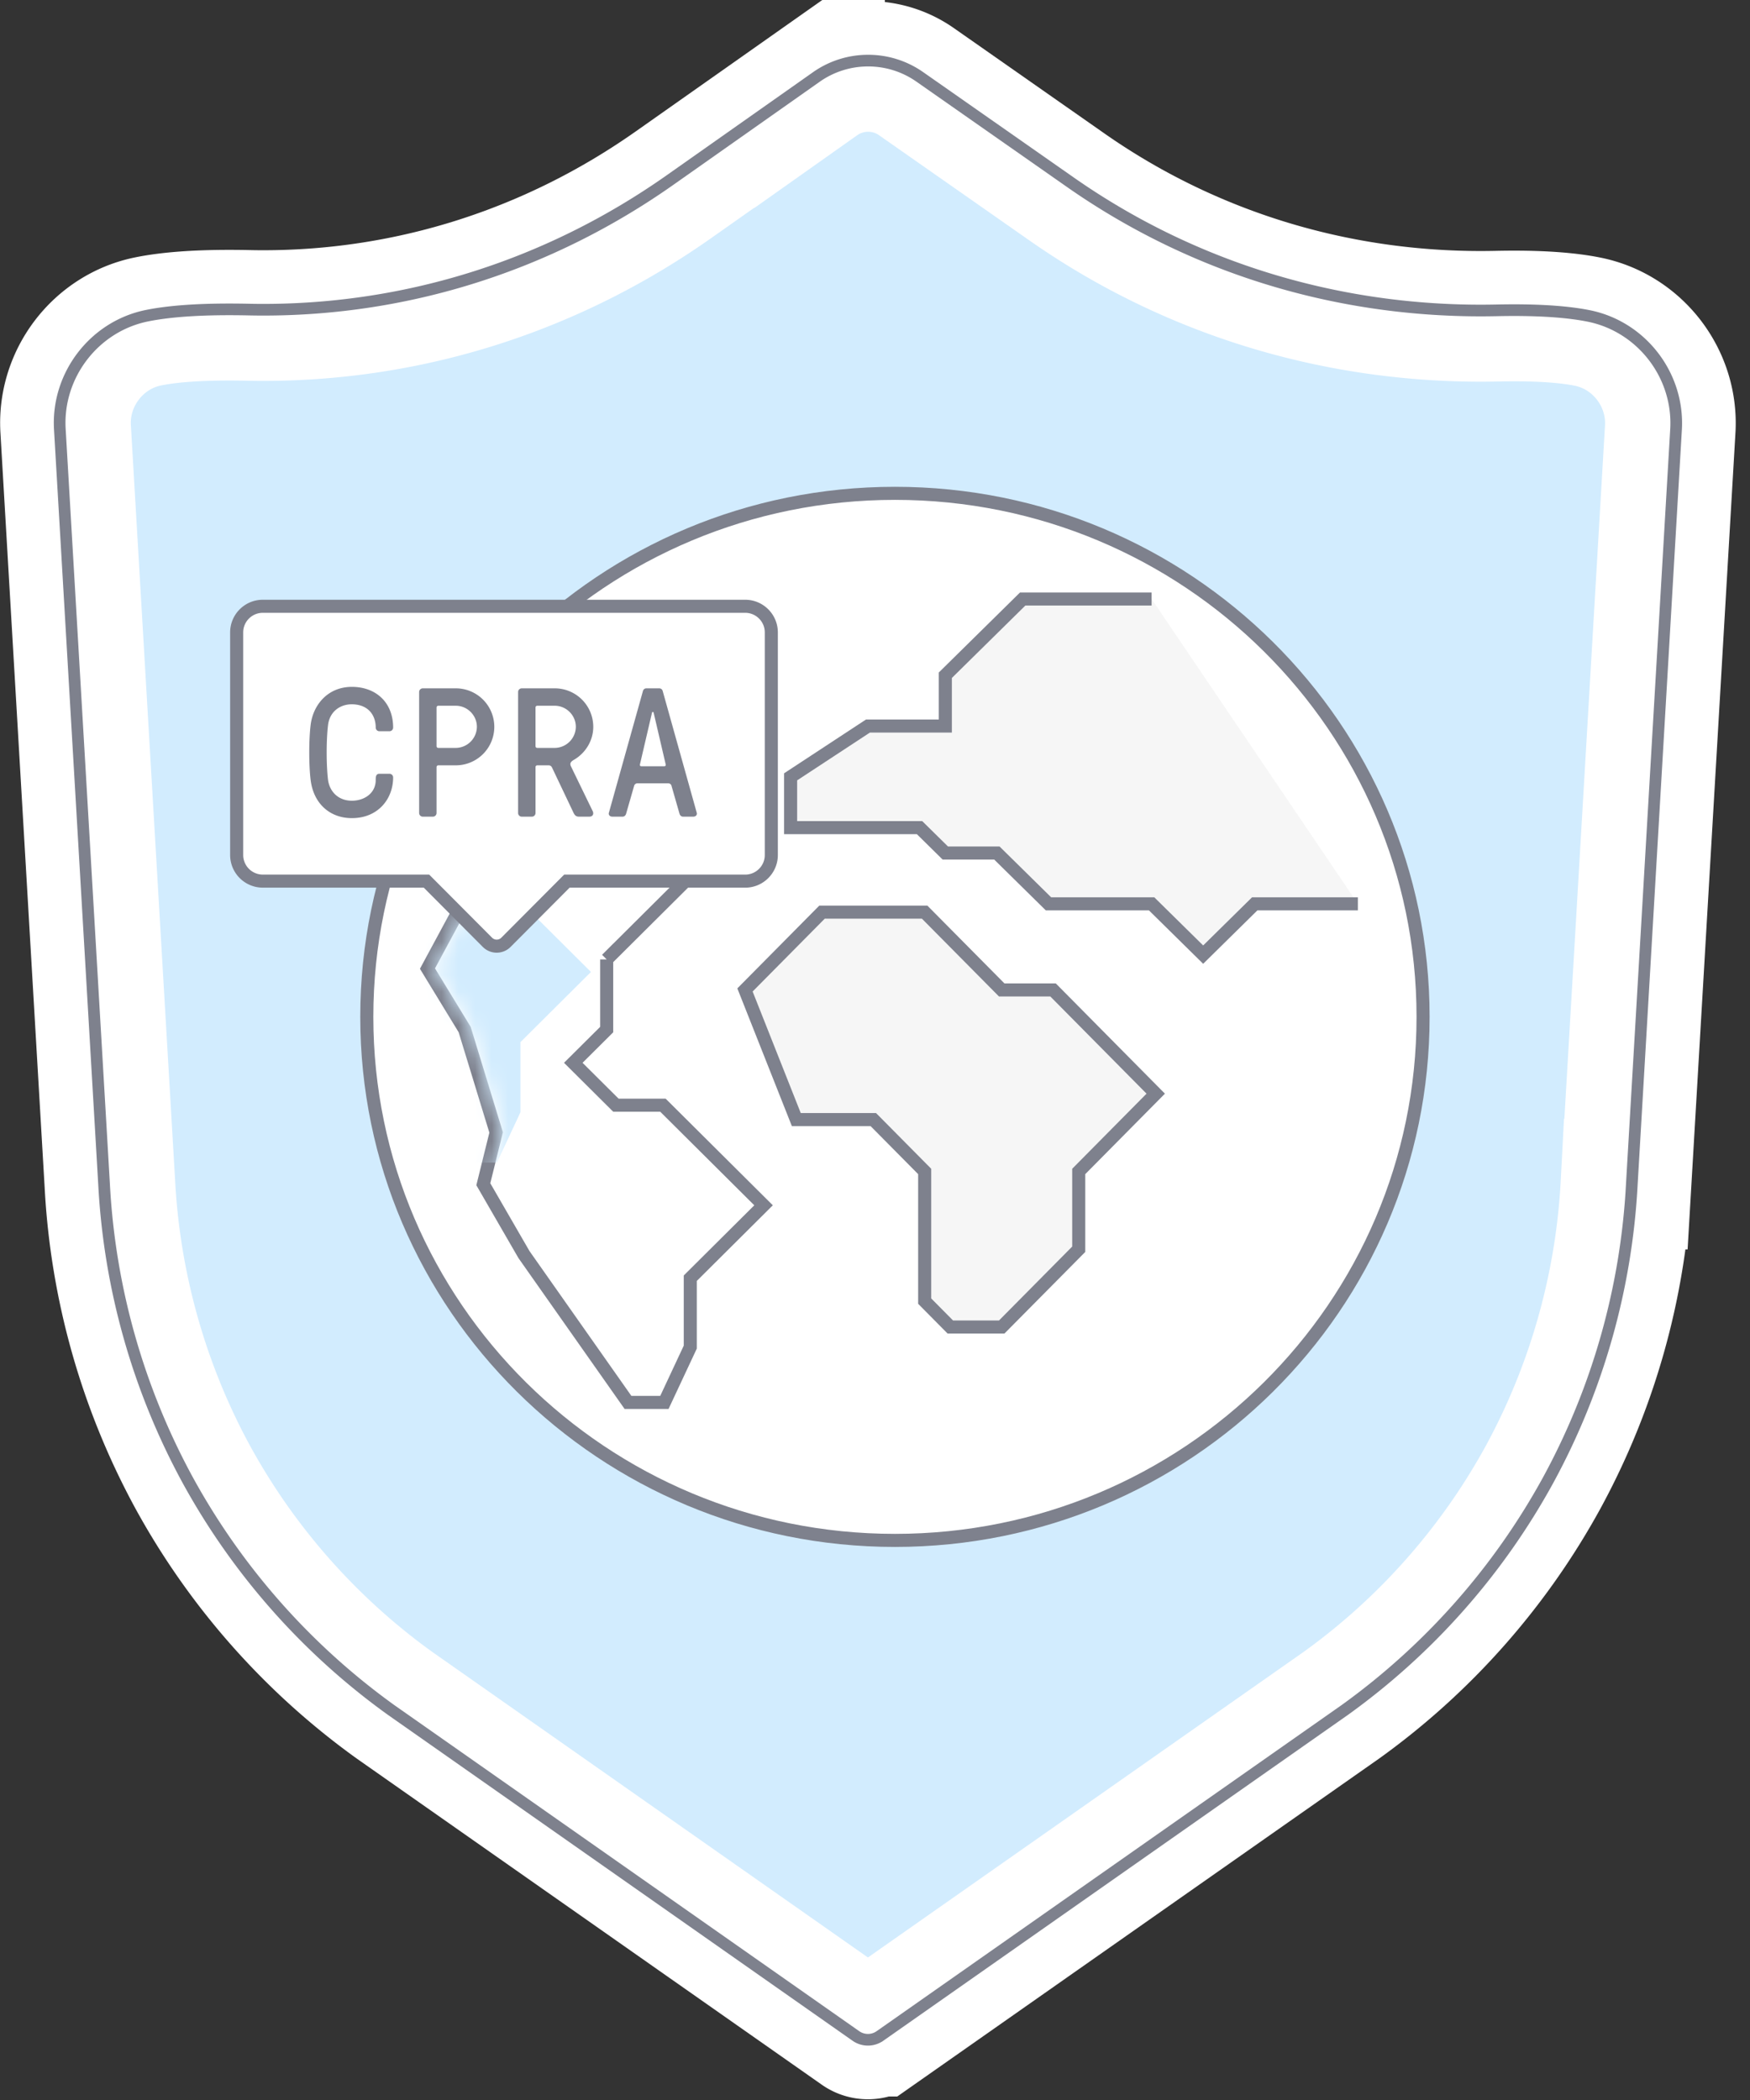
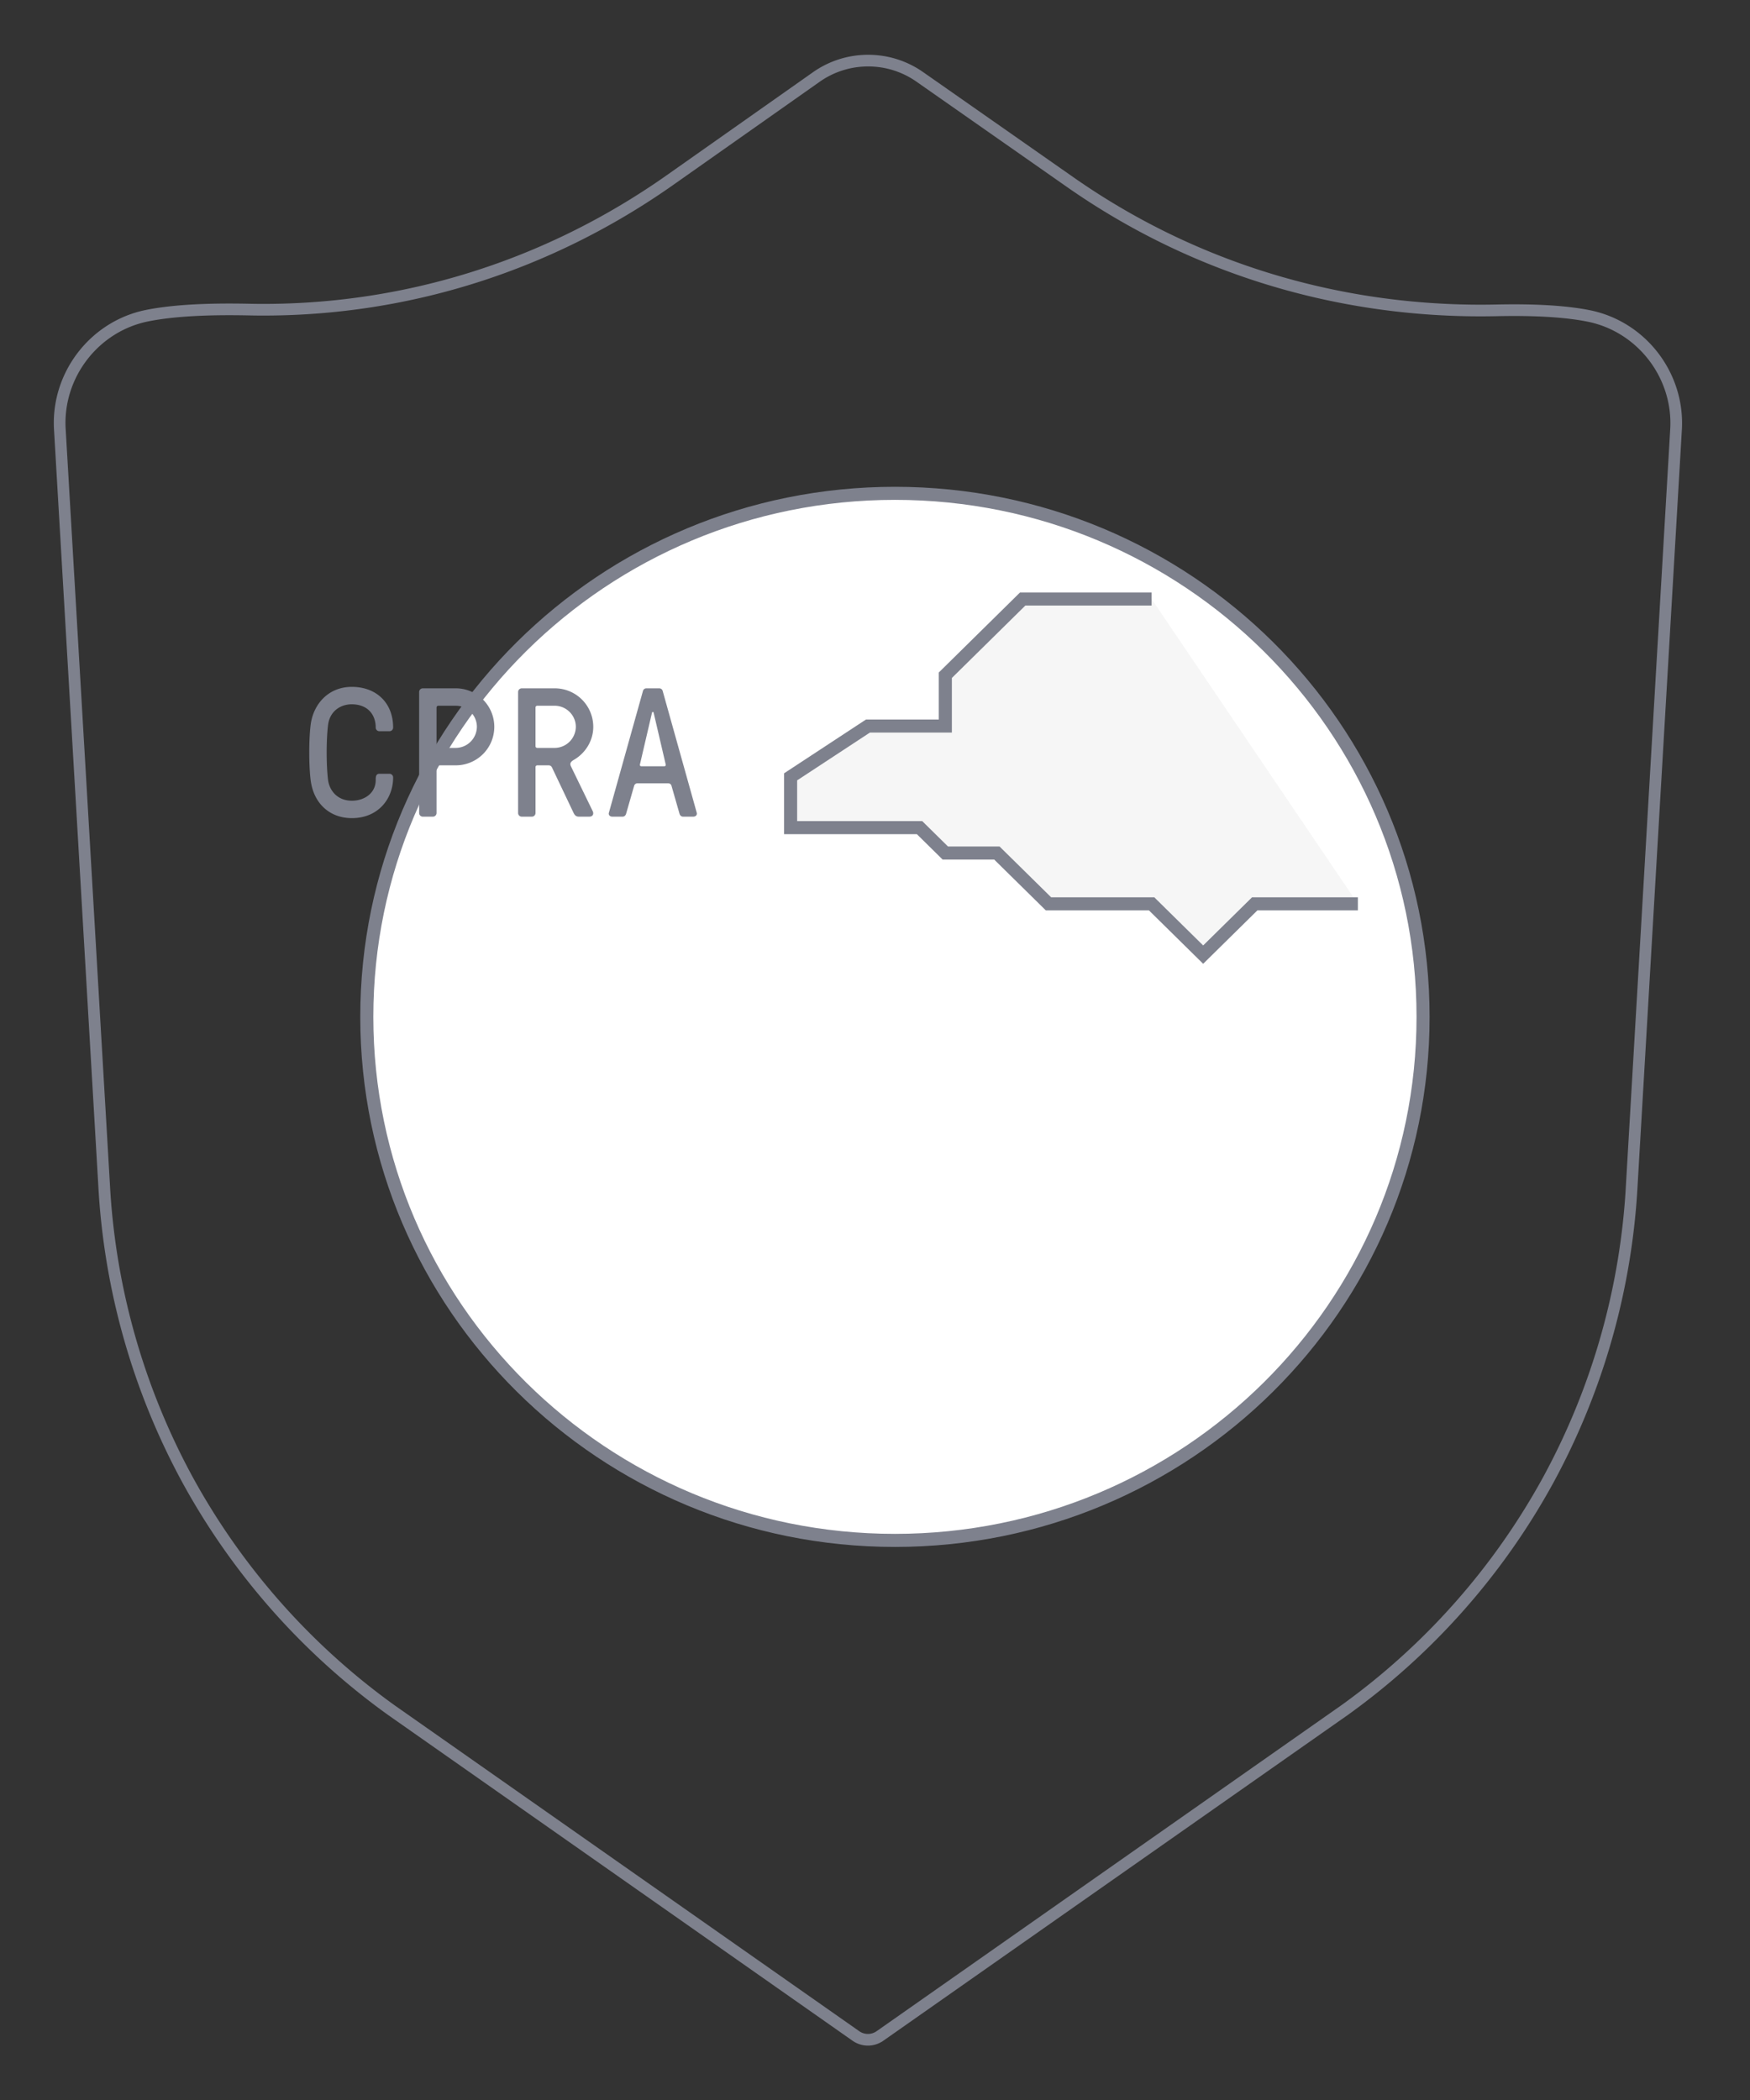
<svg xmlns="http://www.w3.org/2000/svg" width="105" height="126" fill="none" viewBox="0 0 105 126">
  <rect x="0" y="0" width="105" height="126" fill="#333333" stroke="none" />
-   <path fill="#D2ECFE" fill-rule="evenodd" stroke="#fff" stroke-width="7.84" d="m51.554 121.87-27.876-19.55a41.276 41.276 0 0 1-12.113-13.69 41.366 41.366 0 0 1-4.972-17.597L3.937 25.702c-.163-3.048 1.96-5.807 4.94-6.415 1.216-.249 2.859-.375 4.881-.375.37 0 .754.004 1.14.012.299.007.601.01.9.01 8.812 0 17.323-2.715 24.615-7.852l8.759-6.17a5.038 5.038 0 0 1 2.916-.925 5.04 5.04 0 0 1 2.903.915l9.023 6.314c7.26 5.08 15.85 7.765 24.839 7.765.313 0 .632-.004.949-.01.357-.008.705-.012 1.035-.012 1.807 0 3.293.114 4.416.34 2.993.6 5.125 3.358 4.962 6.415l-2.656 45.331a41.341 41.341 0 0 1-4.971 17.585 41.235 41.235 0 0 1-12.1 13.68l-27.89 19.56a.904.904 0 0 1-1.044 0Z" clip-rule="evenodd" />
  <path stroke="#7E818D" stroke-width=".7" d="m51.353 122.157-27.879-19.553a41.621 41.621 0 0 1-12.216-13.807 41.714 41.714 0 0 1-5.014-17.743L3.588 25.72c-.173-3.22 2.07-6.133 5.218-6.776 1.244-.254 2.908-.382 4.952-.382.373 0 .759.004 1.147.012.296.007.597.01.893.01 8.74 0 17.18-2.693 24.413-7.788l8.76-6.17a5.388 5.388 0 0 1 3.117-.989 5.39 5.39 0 0 1 3.104.979l9.023 6.313c7.2 5.039 15.72 7.702 24.638 7.702.31 0 .627-.004.941-.01.36-.008.711-.012 1.043-.012 1.828 0 3.336.116 4.485.347 3.163.635 5.415 3.547 5.243 6.778l-2.656 45.329a41.69 41.69 0 0 1-5.014 17.734 41.594 41.594 0 0 1-12.206 13.8l-27.89 19.56a1.255 1.255 0 0 1-1.446 0Z" clip-rule="evenodd" />
  <mask id="a" width="98" height="120" x="3" y="3" maskUnits="userSpaceOnUse" style="mask-type:luminance">
    <path fill="#fff" fill-rule="evenodd" d="m51.554 121.87-27.876-19.55a41.276 41.276 0 0 1-12.113-13.69 41.366 41.366 0 0 1-4.972-17.597L3.937 25.702c-.163-3.048 1.96-5.807 4.94-6.415 1.216-.249 2.859-.375 4.881-.375.37 0 .754.004 1.14.012.299.007.601.01.9.01 8.812 0 17.323-2.715 24.615-7.852l8.759-6.17a5.038 5.038 0 0 1 2.916-.925 5.04 5.04 0 0 1 2.903.915l9.023 6.314c7.26 5.08 15.85 7.765 24.839 7.765.313 0 .632-.004.949-.01.357-.008.705-.012 1.035-.012 1.807 0 3.293.114 4.416.34 2.993.6 5.125 3.358 4.962 6.415l-2.656 45.331a41.341 41.341 0 0 1-4.971 17.585 41.235 41.235 0 0 1-12.1 13.68l-27.89 19.56a.904.904 0 0 1-1.044 0Z" clip-rule="evenodd" />
  </mask>
  <g mask="url(#a)">
    <path fill="#fff" d="M85.384 61.012c0 17.349-14.187 31.412-31.688 31.412-17.5 0-31.688-14.064-31.688-31.412 0-17.349 14.187-31.412 31.688-31.412 17.501 0 31.688 14.063 31.688 31.412" />
    <path stroke="#7E818D" stroke-width=".784" d="M85.384 61.012c0 17.349-14.187 31.412-31.688 31.412-17.5 0-31.688-14.064-31.688-31.412 0-17.349 14.187-31.412 31.688-31.412 17.501 0 31.688 14.063 31.688 31.412" />
  </g>
  <mask id="b" width="98" height="120" x="3" y="3" maskUnits="userSpaceOnUse" style="mask-type:luminance">
    <path fill="#fff" fill-rule="evenodd" d="m51.554 121.87-27.876-19.55a41.276 41.276 0 0 1-12.113-13.69 41.366 41.366 0 0 1-4.972-17.597L3.937 25.702c-.163-3.048 1.96-5.807 4.94-6.415 1.216-.249 2.859-.375 4.881-.375.37 0 .754.004 1.14.012.299.007.601.01.9.01 8.812 0 17.323-2.715 24.615-7.852l8.759-6.17a5.038 5.038 0 0 1 2.916-.925 5.04 5.04 0 0 1 2.903.915l9.023 6.314c7.26 5.08 15.85 7.765 24.839 7.765.313 0 .632-.004.949-.01.357-.008.705-.012 1.035-.012 1.807 0 3.293.114 4.416.34 2.993.6 5.125 3.358 4.962 6.415l-2.656 45.331a41.341 41.341 0 0 1-4.971 17.585 41.235 41.235 0 0 1-12.1 13.68l-27.89 19.56a.904.904 0 0 1-1.044 0Z" clip-rule="evenodd" />
  </mask>
  <g mask="url(#b)">
    <path fill="#F6F6F6" d="M69.096 35.942H61.36l-4.64 4.572v3.048h-4.642l-4.641 3.048v3.048h7.735l1.547 1.524h3.094l3.095 3.048h6.188l3.094 3.048 3.094-3.048h6.188" />
    <path stroke="#7E818D" stroke-width=".784" d="M69.096 35.942H61.36l-4.64 4.572v3.048h-4.642l-4.641 3.048v3.048h7.735l1.547 1.524h3.094l3.095 3.048h6.188l3.094 3.048 3.094-3.048h6.188" />
  </g>
  <mask id="c" width="98" height="120" x="3" y="3" maskUnits="userSpaceOnUse" style="mask-type:luminance">
-     <path fill="#fff" fill-rule="evenodd" d="m51.554 121.87-27.876-19.55a41.276 41.276 0 0 1-12.113-13.69 41.366 41.366 0 0 1-4.972-17.597L3.937 25.702c-.163-3.048 1.96-5.807 4.94-6.415 1.216-.249 2.859-.375 4.881-.375.37 0 .754.004 1.14.012.299.007.601.01.9.01 8.812 0 17.323-2.715 24.615-7.852l8.759-6.17a5.038 5.038 0 0 1 2.916-.925 5.04 5.04 0 0 1 2.903.915l9.023 6.314c7.26 5.08 15.85 7.765 24.839 7.765.313 0 .632-.004.949-.01.357-.008.705-.012 1.035-.012 1.807 0 3.293.114 4.416.34 2.993.6 5.125 3.358 4.962 6.415l-2.656 45.331a41.341 41.341 0 0 1-4.971 17.585 41.235 41.235 0 0 1-12.1 13.68l-27.89 19.56a.904.904 0 0 1-1.044 0Z" clip-rule="evenodd" />
-   </mask>
+     </mask>
  <g mask="url(#c)">
    <path fill="#F6F6F6" stroke="#7E818D" stroke-width=".784" d="M63.183 59.397h-3.08L55.48 54.73H49.32l-4.621 4.667 3.08 7.779H52.4l3.081 3.111v7.78l1.54 1.555h3.081l4.622-4.667v-4.668l4.62-4.667-6.16-6.223Z" />
  </g>
  <mask id="d" width="98" height="120" x="3" y="3" maskUnits="userSpaceOnUse" style="mask-type:luminance">
    <path fill="#fff" fill-rule="evenodd" d="m51.554 121.87-27.876-19.55a41.276 41.276 0 0 1-12.113-13.69 41.366 41.366 0 0 1-4.972-17.597L3.937 25.702c-.163-3.048 1.96-5.807 4.94-6.415 1.216-.249 2.859-.375 4.881-.375.37 0 .754.004 1.14.012.299.007.601.01.9.01 8.812 0 17.323-2.715 24.615-7.852l8.759-6.17a5.038 5.038 0 0 1 2.916-.925 5.04 5.04 0 0 1 2.903.915l9.023 6.314c7.26 5.08 15.85 7.765 24.839 7.765.313 0 .632-.004.949-.01.357-.008.705-.012 1.035-.012 1.807 0 3.293.114 4.416.34 2.993.6 5.125 3.358 4.962 6.415l-2.656 45.331a41.341 41.341 0 0 1-4.971 17.585 41.235 41.235 0 0 1-12.1 13.68l-27.89 19.56a.904.904 0 0 1-1.044 0Z" clip-rule="evenodd" />
  </mask>
  <g mask="url(#d)">
-     <path stroke="#7E818D" stroke-width=".784" d="M36.401 57.565v4.21l-2.004 1.993 2.558 2.544h2.821l6.037 6.006-4.396 4.374v4.134l-1.553 3.319h-2.185l-.118-.167-6.123-8.704-2.439-4.22.769-3.107-1.888-6.173-2.232-3.659 5.895-10.93h3.217l6.037 6.006-4.396 4.374Z" clip-rule="evenodd" />
    <mask id="e" width="20" height="37" x="26" y="47" maskUnits="userSpaceOnUse" style="mask-type:luminance">
-       <path fill="#fff" fill-rule="evenodd" d="M31.777 47.578H34.6l5.642 5.613-4.232 4.21v4.211l-2.167 2.156 2.951 2.936h2.821l5.643 5.614-4.232 4.21v4.211l-1.41 3.014h-1.733l-6.105-8.675-2.36-4.083.757-3.059-1.933-6.324-2.14-3.509 5.676-10.526Z" clip-rule="evenodd" />
-     </mask>
+       </mask>
    <g mask="url(#e)">
      <path fill="#D2ECFE" fill-rule="evenodd" d="M21.977 33.578H24.8l5.642 5.613-4.232 4.21v4.211l-2.167 2.156 2.95 2.937h2.822l5.643 5.613-4.232 4.21v4.211l-1.41 3.014h-1.733l-6.105-8.675-2.36-4.083.757-3.059-1.933-6.324-2.141-3.509 5.677-10.526Z" clip-rule="evenodd" />
    </g>
  </g>
  <mask id="f" width="98" height="120" x="3" y="3" maskUnits="userSpaceOnUse" style="mask-type:luminance">
-     <path fill="#fff" fill-rule="evenodd" d="m51.554 121.87-27.876-19.55a41.276 41.276 0 0 1-12.113-13.69 41.366 41.366 0 0 1-4.972-17.597L3.937 25.702c-.163-3.048 1.96-5.807 4.94-6.415 1.216-.249 2.859-.375 4.881-.375.37 0 .754.004 1.14.012.299.007.601.01.9.01 8.812 0 17.323-2.715 24.615-7.852l8.759-6.17a5.038 5.038 0 0 1 2.916-.925 5.04 5.04 0 0 1 2.903.915l9.023 6.314c7.26 5.08 15.85 7.765 24.839 7.765.313 0 .632-.004.949-.01.357-.008.705-.012 1.035-.012 1.807 0 3.293.114 4.416.34 2.993.6 5.125 3.358 4.962 6.415l-2.656 45.331a41.341 41.341 0 0 1-4.971 17.585 41.235 41.235 0 0 1-12.1 13.68l-27.89 19.56a.904.904 0 0 1-1.044 0Z" clip-rule="evenodd" />
-   </mask>
+     </mask>
  <g mask="url(#f)">
    <path fill="#000" d="M44.711 36.377c.866 0 1.568.703 1.568 1.569V51.3c0 .866-.702 1.568-1.568 1.568H34.014l-3.657 3.671a.784.784 0 0 1-1.111 0l-3.658-3.672h-9.82a1.568 1.568 0 0 1-1.568-1.567V37.946c0-.866.702-1.569 1.568-1.569h28.943Z" />
    <path fill="#fff" fill-rule="evenodd" stroke="#7E818D" stroke-width=".784" d="M44.711 36.377c.866 0 1.568.703 1.568 1.569V51.3c0 .866-.702 1.568-1.568 1.568H34.014l-3.657 3.671a.784.784 0 0 1-1.111 0l-3.658-3.672h-9.82a1.568 1.568 0 0 1-1.568-1.567V37.946c0-.866.702-1.569 1.568-1.569h28.943Z" clip-rule="evenodd" />
  </g>
  <path fill="#7E818D" d="M21.113 48.043c.737 0 1.43-.44 1.43-1.243 0-.165 0-.374.22-.374h.605a.22.22 0 0 1 .22.22c0 1.287-.902 2.442-2.475 2.442-1.32 0-2.299-.869-2.475-2.288-.11-.891-.11-2.42 0-3.3.143-1.199 1.023-2.288 2.475-2.288 1.43 0 2.475.924 2.475 2.442a.22.22 0 0 1-.22.22h-.605a.22.22 0 0 1-.22-.22c0-.726-.429-1.386-1.43-1.397-.715 0-1.331.44-1.43 1.243-.11.902-.11 2.398 0 3.3.088.649.572 1.243 1.43 1.243ZM26.193 46.03v2.75a.22.22 0 0 1-.22.22h-.605a.22.22 0 0 1-.22-.22v-7.26a.22.22 0 0 1 .22-.22h1.98a2.31 2.31 0 1 1 0 4.62h-1.045c-.066 0-.11.044-.11.11Zm1.155-3.685h-1.045c-.066 0-.11.044-.11.11v2.31c0 .066.044.11.11.11h1.045a1.28 1.28 0 0 0 1.265-1.265c0-.693-.572-1.265-1.265-1.265ZM33.286 42.345H32.24c-.066 0-.11.044-.11.11v2.31c0 .066.044.11.11.11h1.045a1.28 1.28 0 0 0 1.265-1.265c0-.693-.572-1.265-1.265-1.265Zm-.374 3.575h-.671c-.066 0-.11.044-.11.11v2.75a.22.22 0 0 1-.22.22h-.605a.22.22 0 0 1-.22-.22v-7.26a.22.22 0 0 1 .22-.22h1.98a2.31 2.31 0 0 1 2.31 2.31c0 .836-.473 1.573-1.144 1.969-.21.121-.286.22-.187.418l1.298 2.673c.077.165.01.33-.21.33h-.615c-.176 0-.253-.088-.32-.22l-1.297-2.728c-.033-.066-.088-.132-.21-.132ZM38.047 47.152l-.484 1.683c-.033.099-.11.165-.21.165h-.604c-.176 0-.242-.121-.22-.22l2.046-7.315a.212.212 0 0 1 .209-.165h.77c.099 0 .187.066.209.165l2.046 7.315c.022.099-.044.22-.22.22h-.605c-.1 0-.176-.066-.21-.165l-.483-1.683c-.022-.099-.11-.154-.21-.154h-1.825a.211.211 0 0 0-.21.154Zm1.067-4.367-.715 3.069c-.022.088.022.121.088.121h1.364c.066 0 .11-.033.088-.121l-.715-3.069c-.011-.044-.022-.066-.044-.066h-.022c-.022 0-.033.022-.044.066Z" />
</svg>